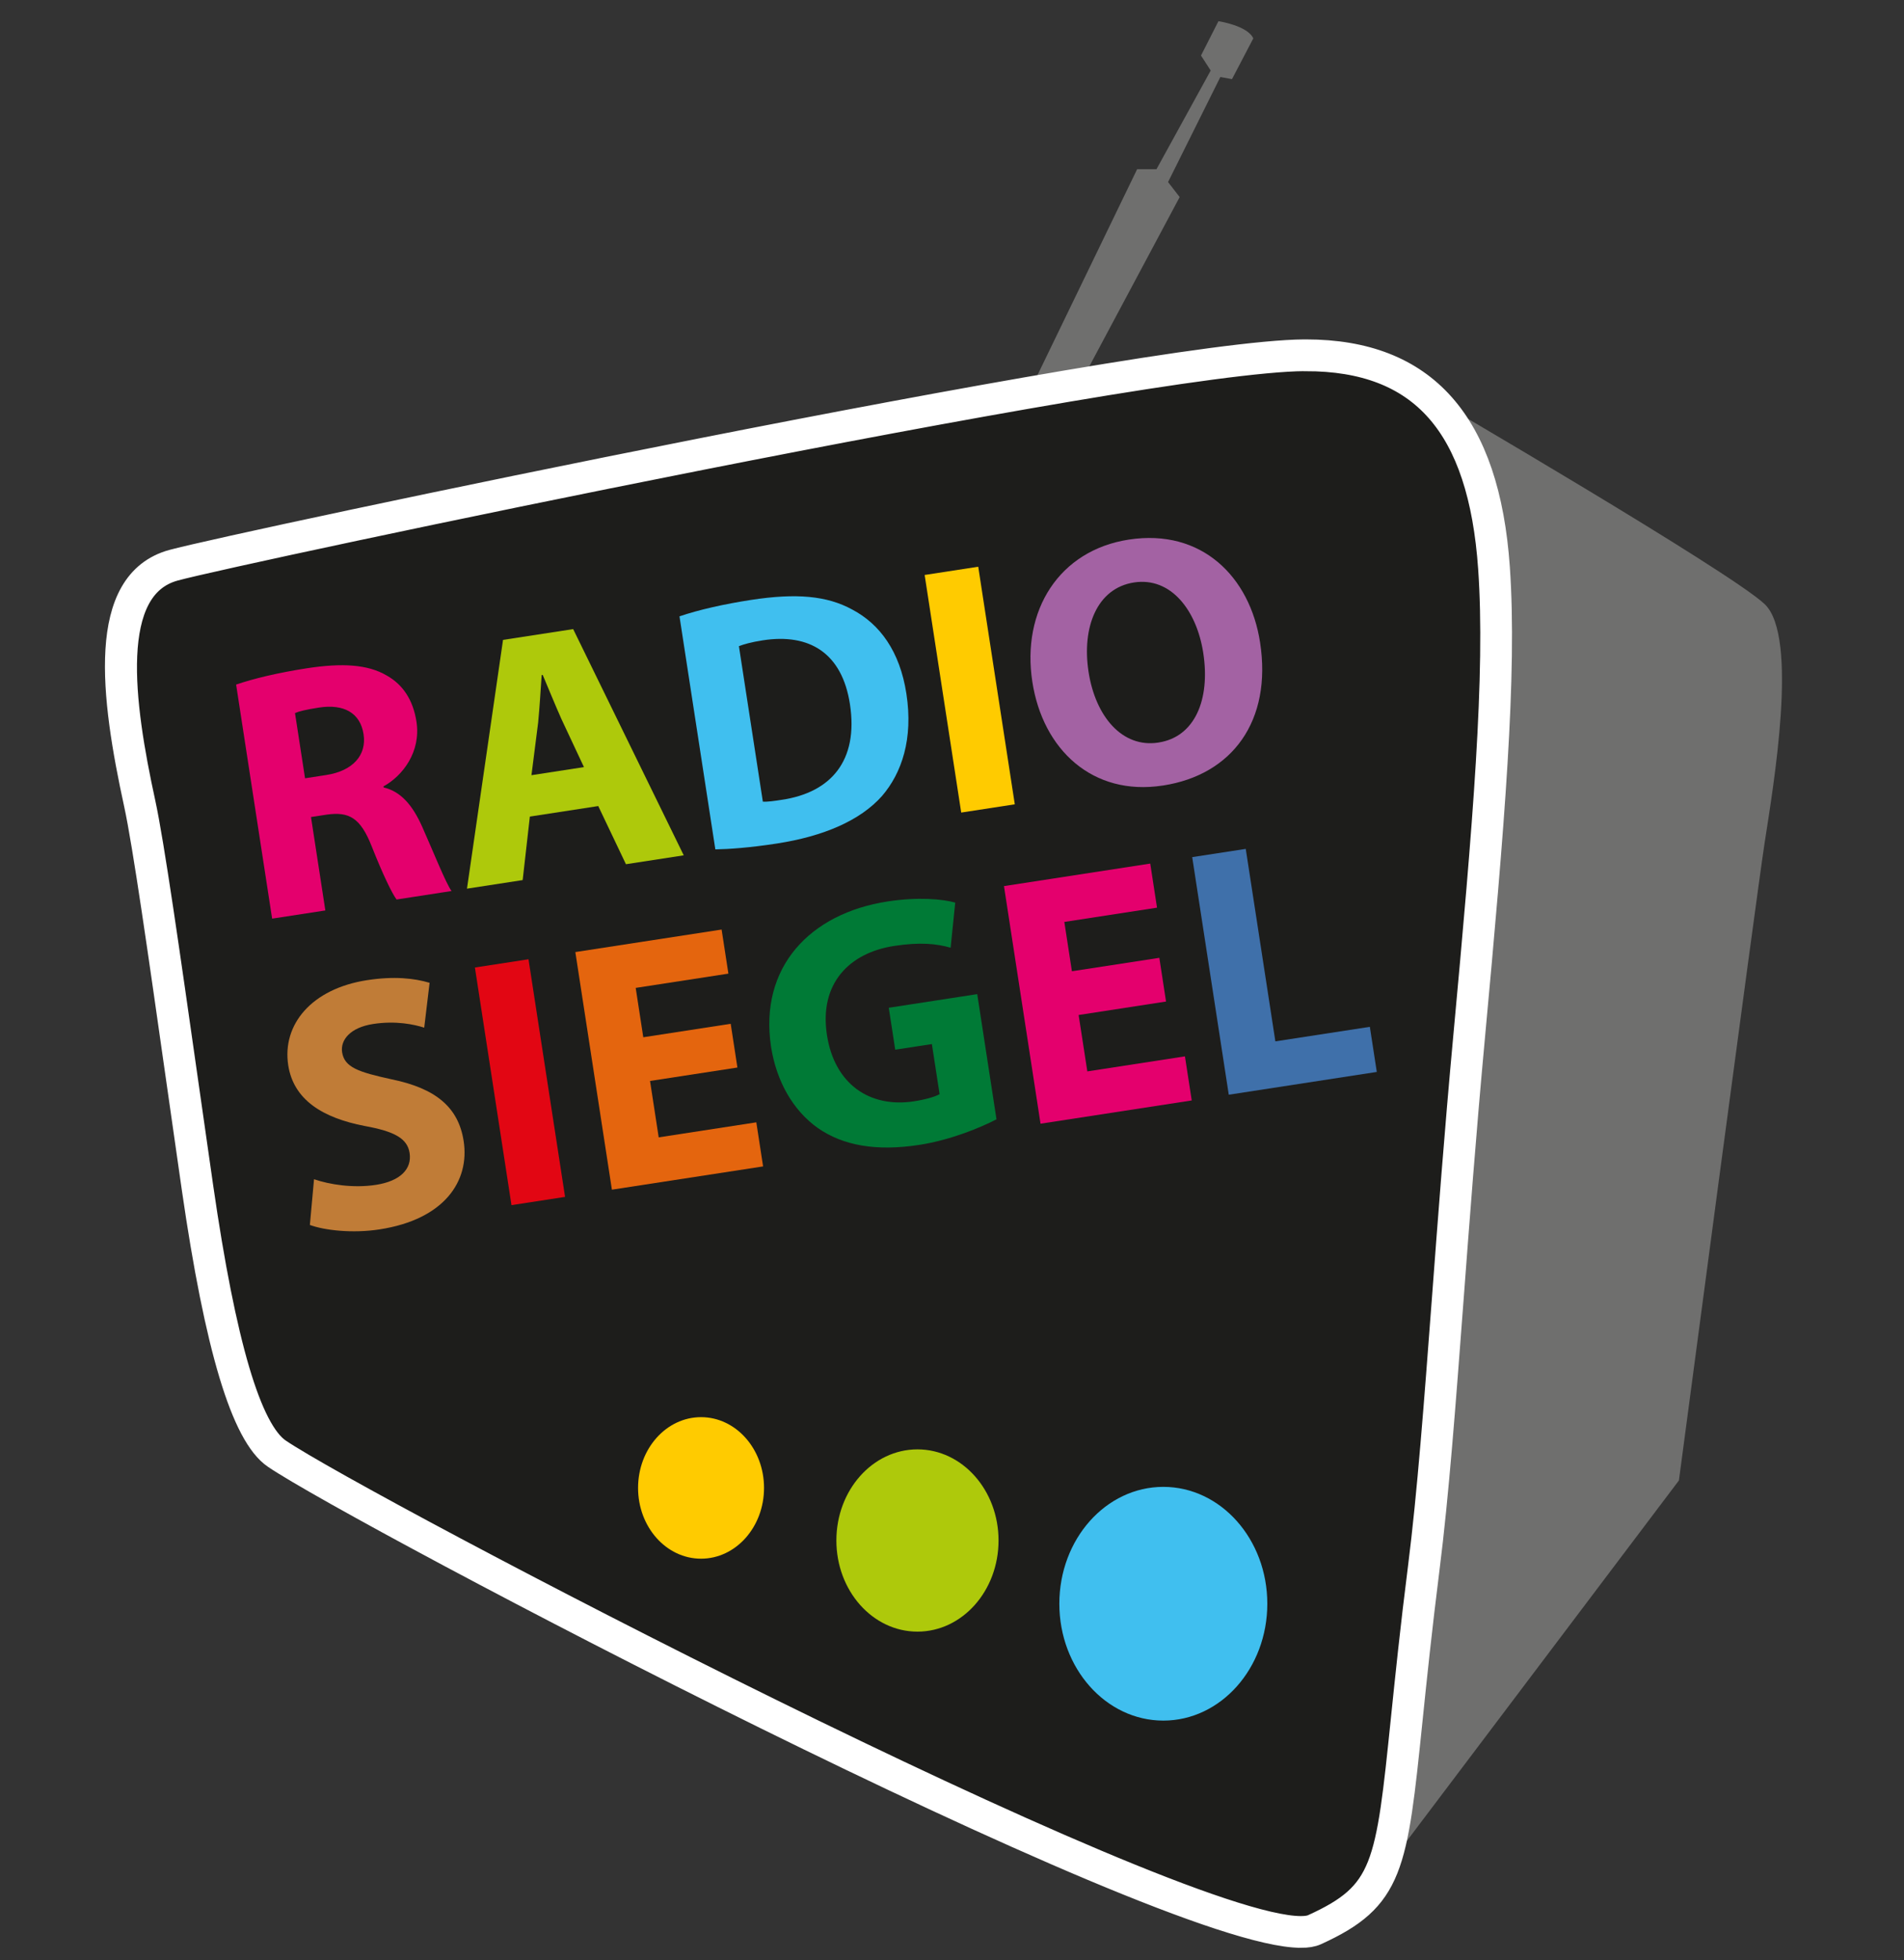
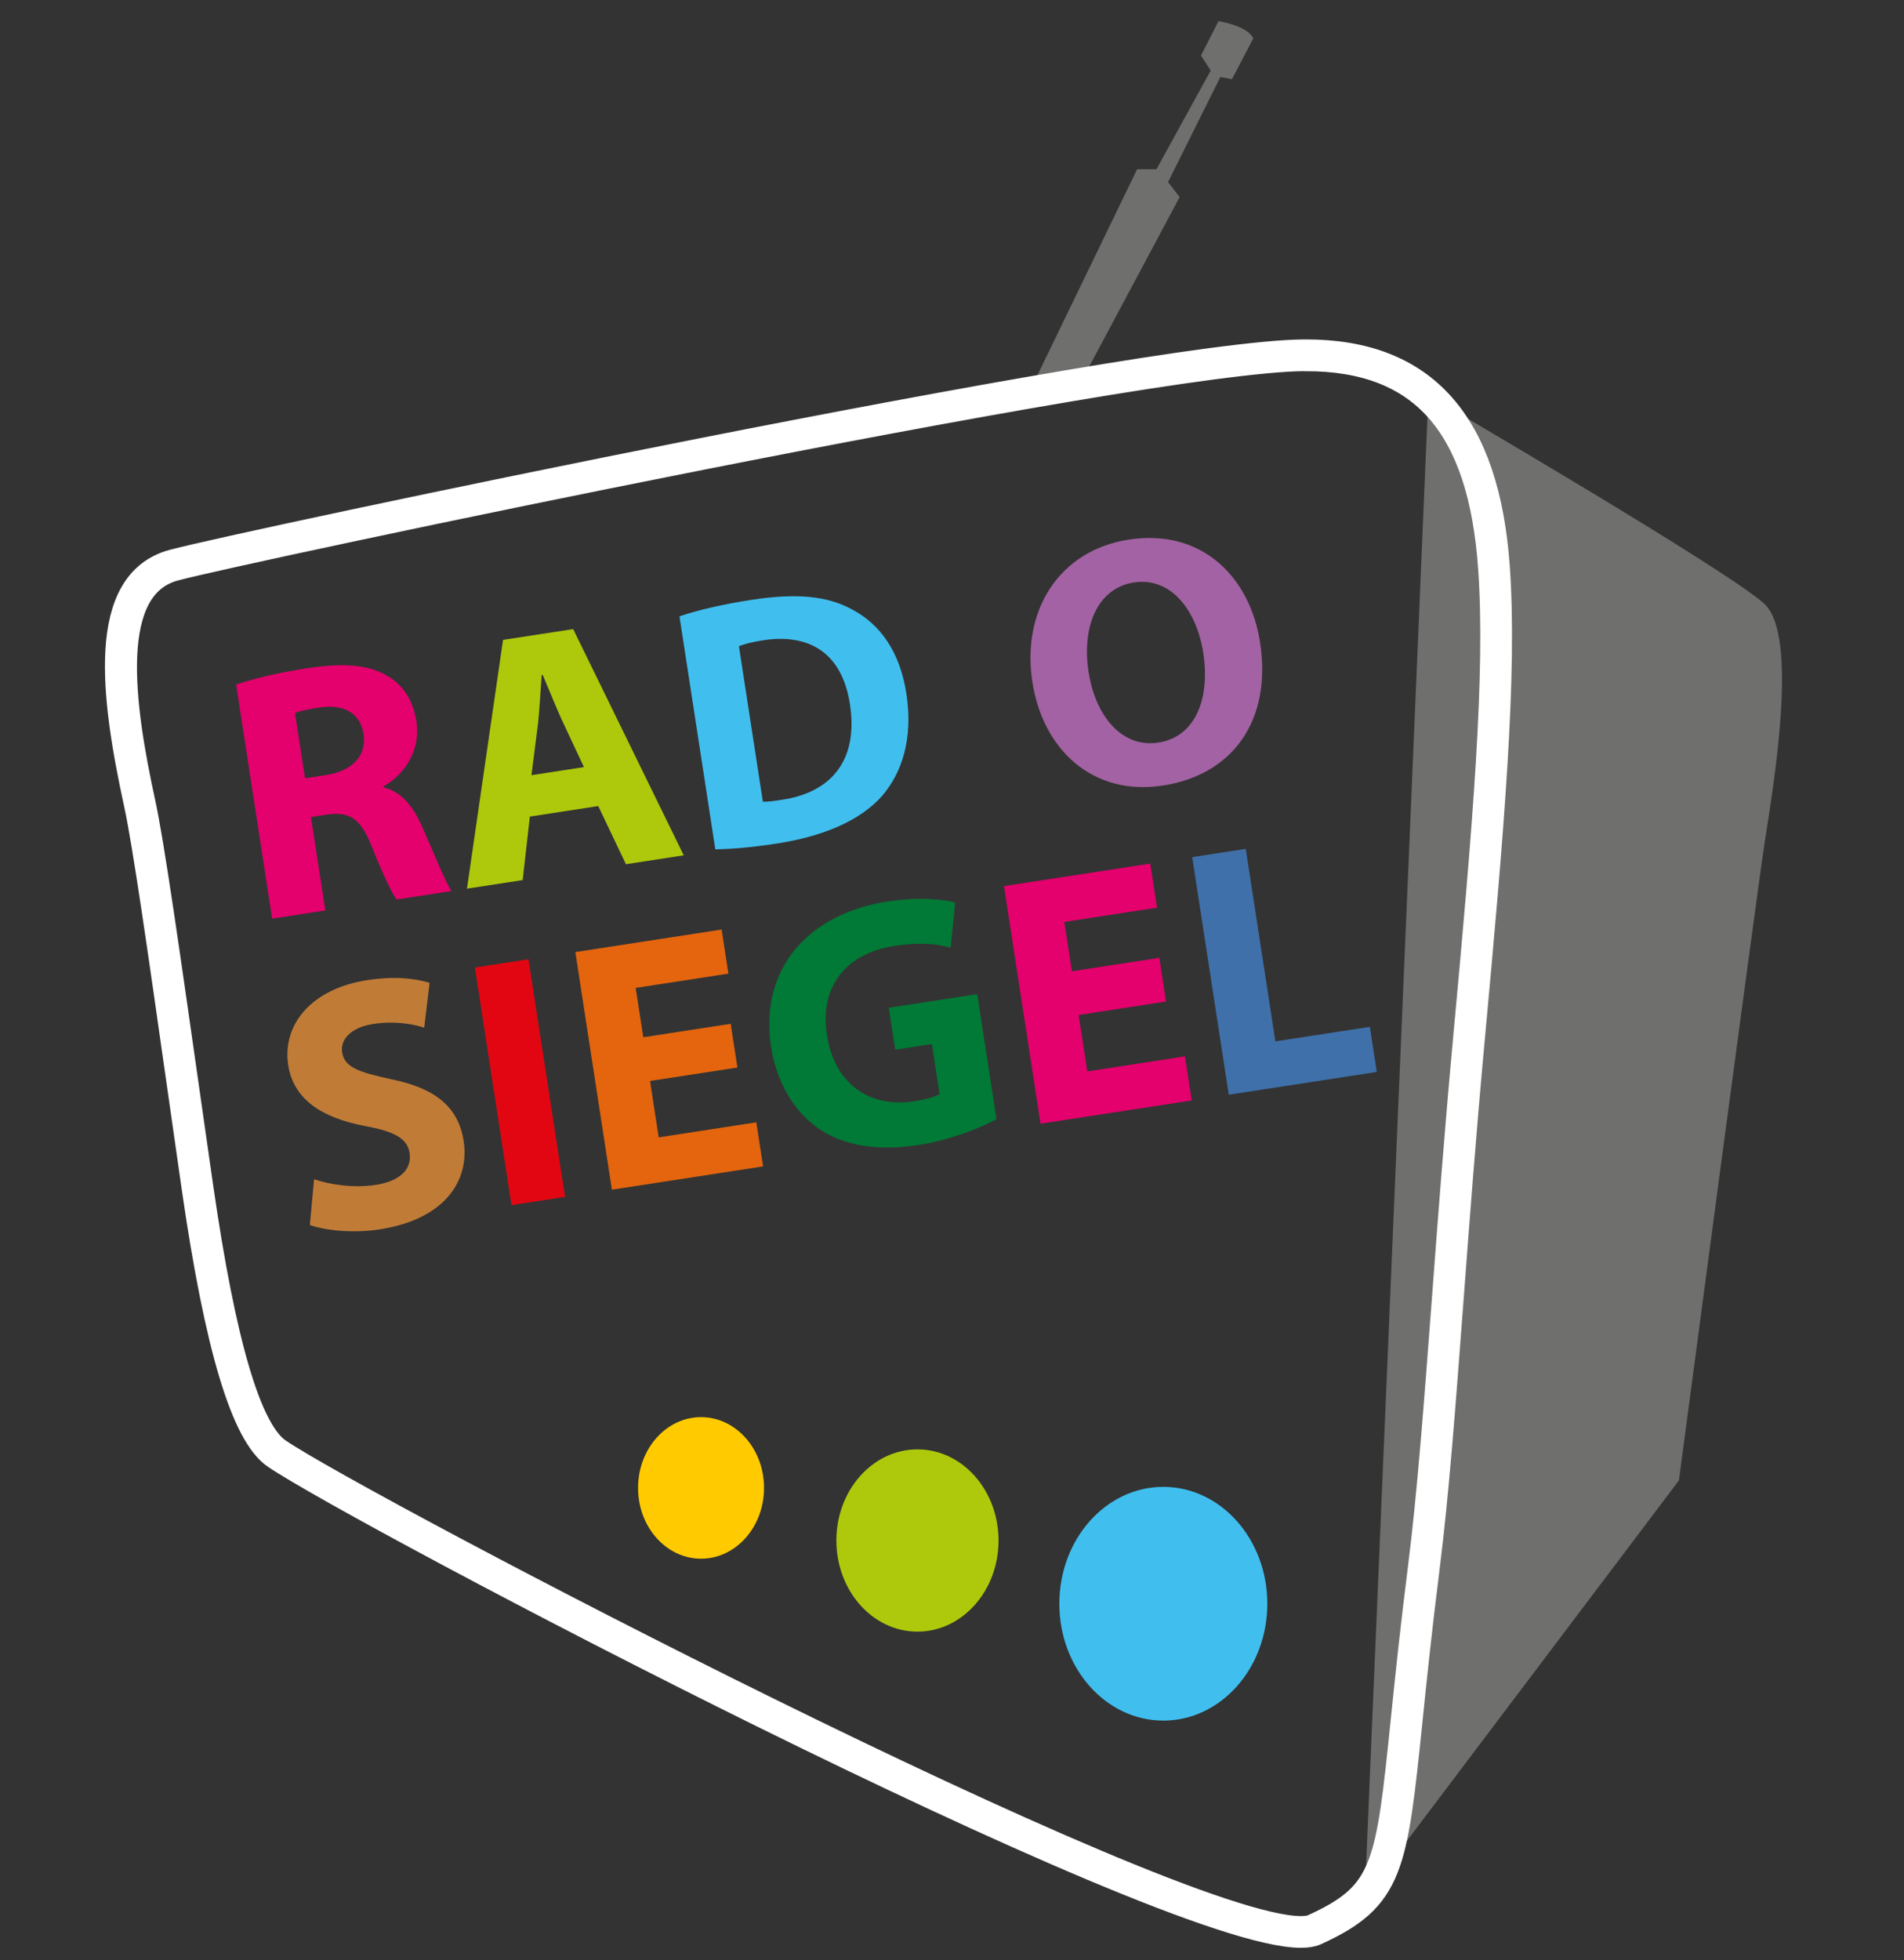
<svg xmlns="http://www.w3.org/2000/svg" id="uuid-92f2040d-26a1-429c-a0c6-2c544563f56a" viewBox="0 0 595.28 612.77">
  <rect x="0" y="0" width="595.28" height="612.77" fill="#333333" stroke="none" />
  <path d="m321.27,123.64l34.25-70.75h6.05l16.95-30.84-3.03-4.69,5.45-10.73s9.08,1.34,10.9,5.37l-6.66,12.74-3.64-.67-16.35,32.84,3.63,4.69-31.48,58.97-16.08,3.07Z" style="fill:#6f6f6e;" />
  <path d="m446.57,123.64s94.42,55.04,105.15,65.2c10.72,10.17,2.68,57.08,0,74.51-2.68,17.43-26.81,199.41-26.81,199.41l-98.22,130.12,19.88-469.24Z" style="fill:#6f6f6e;" />
-   <path d="m61.75,371.27c5.74,39.71,13.56,75.48,24.8,83.11,25.81,17.53,298.17,160.73,324.41,148.8,29.5-13.41,22.88-23.96,34.19-113.28,5.04-39.81,7.82-97.19,14.08-164.88,6.58-71.17,10.09-115.54,7.86-147.45-3.17-45.59-22.39-66.71-59.33-66.51-49.87.28-330.2,59.27-353.49,65.62-23.28,6.35-16.96,45.27-10.58,74.5,3.54,16.23,10.88,70.46,18.06,120.09" style="fill:#1d1d1b;" />
  <path d="m408.28,112.06h-.53c-51.08.29-333.12,60.1-353.22,65.59-21.63,5.9-16.63,42.27-9.87,73.31,2.73,12.5,7.76,47.9,13.1,85.38,1.63,11.49,3.31,23.26,4.98,34.8,7.11,49.16,15.08,76.12,24.37,82.42,25.7,17.46,277.29,149.33,319.57,149.33,1.67,0,2.97-.2,3.87-.61,22.63-10.29,23.49-18.64,28.26-64.98,1.3-12.61,2.91-28.3,5.35-47.5,2.87-22.66,4.99-50.98,7.47-83.76,1.83-24.36,3.91-51.96,6.6-81.1,6.25-67.53,10.17-114.28,7.86-147.3-3.11-44.73-21.48-65.57-57.8-65.57m-1.6,492.83h0c-44.08,0-294.7-132.02-320.69-149.67-9.78-6.65-18.04-34.05-25.23-83.8-1.67-11.53-3.35-23.32-4.98-34.8-5.33-37.44-10.36-72.8-13.07-85.23-7.39-33.88-11.83-69.38,11.3-75.68,20.12-5.49,302.54-65.37,353.74-65.66h.54c37.09,0,56.65,22.05,59.81,67.43,2.31,33.18-1.61,80-7.87,147.63-2.69,29.12-4.77,56.72-6.6,81.07-2.47,32.81-4.6,61.15-7.47,83.86-2.42,19.19-4.04,34.86-5.34,47.46-4.76,46.22-5.75,55.84-29.42,66.61-1.18.54-2.72.79-4.7.79" style="fill:#fff;" />
  <path d="m408.28,112.06h-.53c-51.08.29-333.12,60.1-353.22,65.59-21.63,5.9-16.63,42.27-9.87,73.31,2.73,12.5,7.76,47.9,13.1,85.38,1.63,11.49,3.31,23.26,4.98,34.8,7.11,49.16,15.08,76.12,24.37,82.42,25.7,17.46,277.29,149.33,319.57,149.33,1.67,0,2.97-.2,3.87-.61,22.63-10.29,23.49-18.64,28.26-64.98,1.3-12.61,2.91-28.3,5.35-47.5,2.87-22.66,4.99-50.98,7.47-83.76,1.83-24.36,3.91-51.96,6.6-81.1,6.25-67.53,10.17-114.28,7.86-147.3-3.11-44.73-21.48-65.57-57.8-65.57Zm-1.6,492.83h0c-44.08,0-294.7-132.02-320.69-149.67-9.78-6.65-18.04-34.05-25.23-83.8-1.67-11.53-3.35-23.32-4.98-34.8-5.33-37.44-10.36-72.8-13.07-85.23-7.39-33.88-11.83-69.38,11.3-75.68,20.12-5.49,302.54-65.37,353.74-65.66h.54c37.09,0,56.65,22.05,59.81,67.43,2.31,33.18-1.61,80-7.87,147.63-2.69,29.12-4.77,56.72-6.6,81.07-2.47,32.81-4.6,61.15-7.47,83.86-2.42,19.19-4.04,34.86-5.34,47.46-4.76,46.22-5.75,55.84-29.42,66.61-1.18.54-2.72.79-4.7.79Z" style="fill:none; stroke:#fff; stroke-width:7.91px;" />
  <path d="m312.19,481.53c0,15.74-11.35,28.49-25.35,28.49s-25.35-12.75-25.35-28.49,11.35-28.48,25.35-28.48,25.35,12.75,25.35,28.48" style="fill:#aec90b;" />
  <path d="m396.22,501.3c0,20.18-14.56,36.53-32.51,36.53s-32.51-16.35-32.51-36.53,14.55-36.53,32.51-36.53,32.51,16.36,32.51,36.53" style="fill:#40bfef;" />
  <path d="m238.87,465.1c0,12.22-8.81,22.12-19.69,22.12s-19.69-9.9-19.69-22.12,8.81-22.12,19.69-22.12,19.69,9.91,19.69,22.12" style="fill:#ffcb00;" />
  <polygon points="372.74 267.92 389.48 265.35 398.74 325.51 428.28 320.97 430.45 335.07 384.17 342.19 372.74 267.92" style="fill:#3f70aa;" />
  <polygon points="364.56 313.06 337.23 317.27 339.95 334.9 370.47 330.2 372.59 343.98 325.32 351.25 313.89 276.98 359.62 269.94 361.74 283.72 332.76 288.18 335.13 303.6 362.46 299.4 364.56 313.06" style="fill:#e4006d;" />
  <path d="m311.56,349.87c-4.91,2.56-14.34,6.49-24.15,8-13.55,2.09-23.89.18-31.72-5.27-7.72-5.47-12.96-14.59-14.64-25.5-3.69-24.7,12.1-41.57,36.45-45.32,9.59-1.47,17.26-.74,21.15.36l-1.44,14.1c-4.36-1.25-9.53-1.81-17.68-.55-13.99,2.15-23.46,11.73-20.99,27.82,2.37,15.43,13.44,22.86,27.22,20.74,3.75-.58,6.76-1.49,8-2.24l-2.41-15.65-11.46,1.76-2.02-13.11,27.66-4.26,6.02,39.12Z" style="fill:#007a36;" />
  <polygon points="230.55 333.69 203.23 337.89 205.94 355.52 236.46 350.82 238.58 364.6 191.31 371.87 179.88 297.6 225.61 290.56 227.73 304.34 198.75 308.8 201.12 324.23 228.45 320.02 230.55 333.69" style="fill:#e4650e;" />
  <rect x="154.09" y="300.71" width="16.95" height="75.15" transform="translate(-49.56 28.66) rotate(-8.75)" style="fill:#e20613;" />
-   <path d="m98.19,368.61c4.76,1.63,12.17,2.86,19.33,1.76,7.71-1.19,11.3-5.01,10.54-9.97-.7-4.52-4.65-6.73-14.05-8.44-13.02-2.51-22.22-8.09-23.9-19-1.95-12.67,7.26-23.9,24.67-26.58,8.49-1.31,14.8-.58,19.53.83l-1.68,14.02c-3.09-.99-8.81-2.25-15.97-1.15-7.27,1.12-10.27,5.08-9.7,8.83.73,4.74,5.13,6.2,15.4,8.45,13.86,2.83,20.97,8.73,22.6,19.31,1.92,12.45-5.93,24.49-26.32,27.62-8.48,1.31-17.22.28-21.76-1.39l1.3-14.3Z" style="fill:#c07c37;" />
+   <path d="m98.19,368.61c4.76,1.63,12.17,2.86,19.33,1.76,7.71-1.19,11.3-5.01,10.54-9.97-.7-4.52-4.65-6.73-14.05-8.44-13.02-2.51-22.22-8.09-23.9-19-1.95-12.67,7.26-23.9,24.67-26.58,8.49-1.31,14.8-.58,19.53.83l-1.68,14.02c-3.09-.99-8.81-2.25-15.97-1.15-7.27,1.12-10.27,5.08-9.7,8.83.73,4.74,5.13,6.2,15.4,8.45,13.86,2.83,20.97,8.73,22.6,19.31,1.92,12.45-5.93,24.49-26.32,27.62-8.48,1.31-17.22.28-21.76-1.39Z" style="fill:#c07c37;" />
  <path d="m362.23,232.1c11.35-1.75,16.2-13.44,13.97-27.98-2.05-13.33-10.1-23.83-21.67-22.05-11.57,1.78-16.34,14.02-14.2,27.91,2.15,13.99,10.55,23.87,21.79,22.14l.11-.02Zm1.28,13.45c-21.93,3.37-37.49-11.26-40.75-32.42-3.43-22.26,8.34-41.1,30.16-44.46,22.81-3.51,37.89,11.65,41.04,32.15,3.77,24.47-8.64,41.38-30.34,44.72l-.11.02Z" style="fill:#a362a3;" />
-   <rect x="294.7" y="178.01" width="16.95" height="75.14" transform="translate(-29.26 48.62) rotate(-8.75)" style="fill:#ffcb00;" />
  <path d="m238.5,250.58c1.48.11,3.91-.26,5.89-.57,15.34-2.25,24.07-12.17,21.34-29.91-2.46-15.98-12.66-22.19-27.21-19.95-3.64.56-6.12,1.28-7.5,1.83l7.48,48.59Zm-26.06-57.92c6-2.05,13.96-3.84,22.33-5.13,14.22-2.19,23.83-1.3,31.71,3.02,8.6,4.54,14.87,13.05,16.9,26.28,2.19,14.21-1.48,24.82-7.6,31.96-6.82,7.71-18.36,12.64-32.9,14.88-8.7,1.34-15.07,1.76-19.23,1.83l-11.21-72.84Z" style="fill:#40bfef;" />
  <path d="m182.57,239.78l-7.05-15.04c-1.89-4.22-4.08-9.64-5.84-13.77l-.33.05c-.31,4.56-.66,10.37-1.1,14.84l-2.09,16.45,16.42-2.53Zm-16.91,15.46l-2.25,19.86-17.41,2.68,11.27-77.76,21.93-3.37,34.57,70.71-18.07,2.78-8.66-18.18-21.38,3.29Z" style="fill:#aec90b;" />
  <path d="m95.37,243.28l6.61-1.02c8.38-1.29,12.69-6.24,11.69-12.74-1.03-6.72-6.21-9.53-13.92-8.35-4.08.63-6.36,1.2-7.52,1.72l3.14,20.39Zm-21.54-29.29c5.25-1.82,13.08-3.71,22.11-5.1,11.02-1.69,18.99-1.23,24.94,2.25,5.06,2.83,8.28,7.64,9.33,14.47,1.44,9.37-4.28,16.9-10.32,20.2l.05.33c5.5,1.3,9.11,5.71,12.04,12.25,3.62,8.13,7.32,17.49,9.19,20.13l-17.19,2.65c-1.42-1.92-4.23-7.7-7.73-16.52-3.54-9.04-7.1-10.98-14.06-10.02l-4.96.76,4.49,29.2-16.64,2.56-11.26-73.17Z" style="fill:#e4006d;" />
</svg>